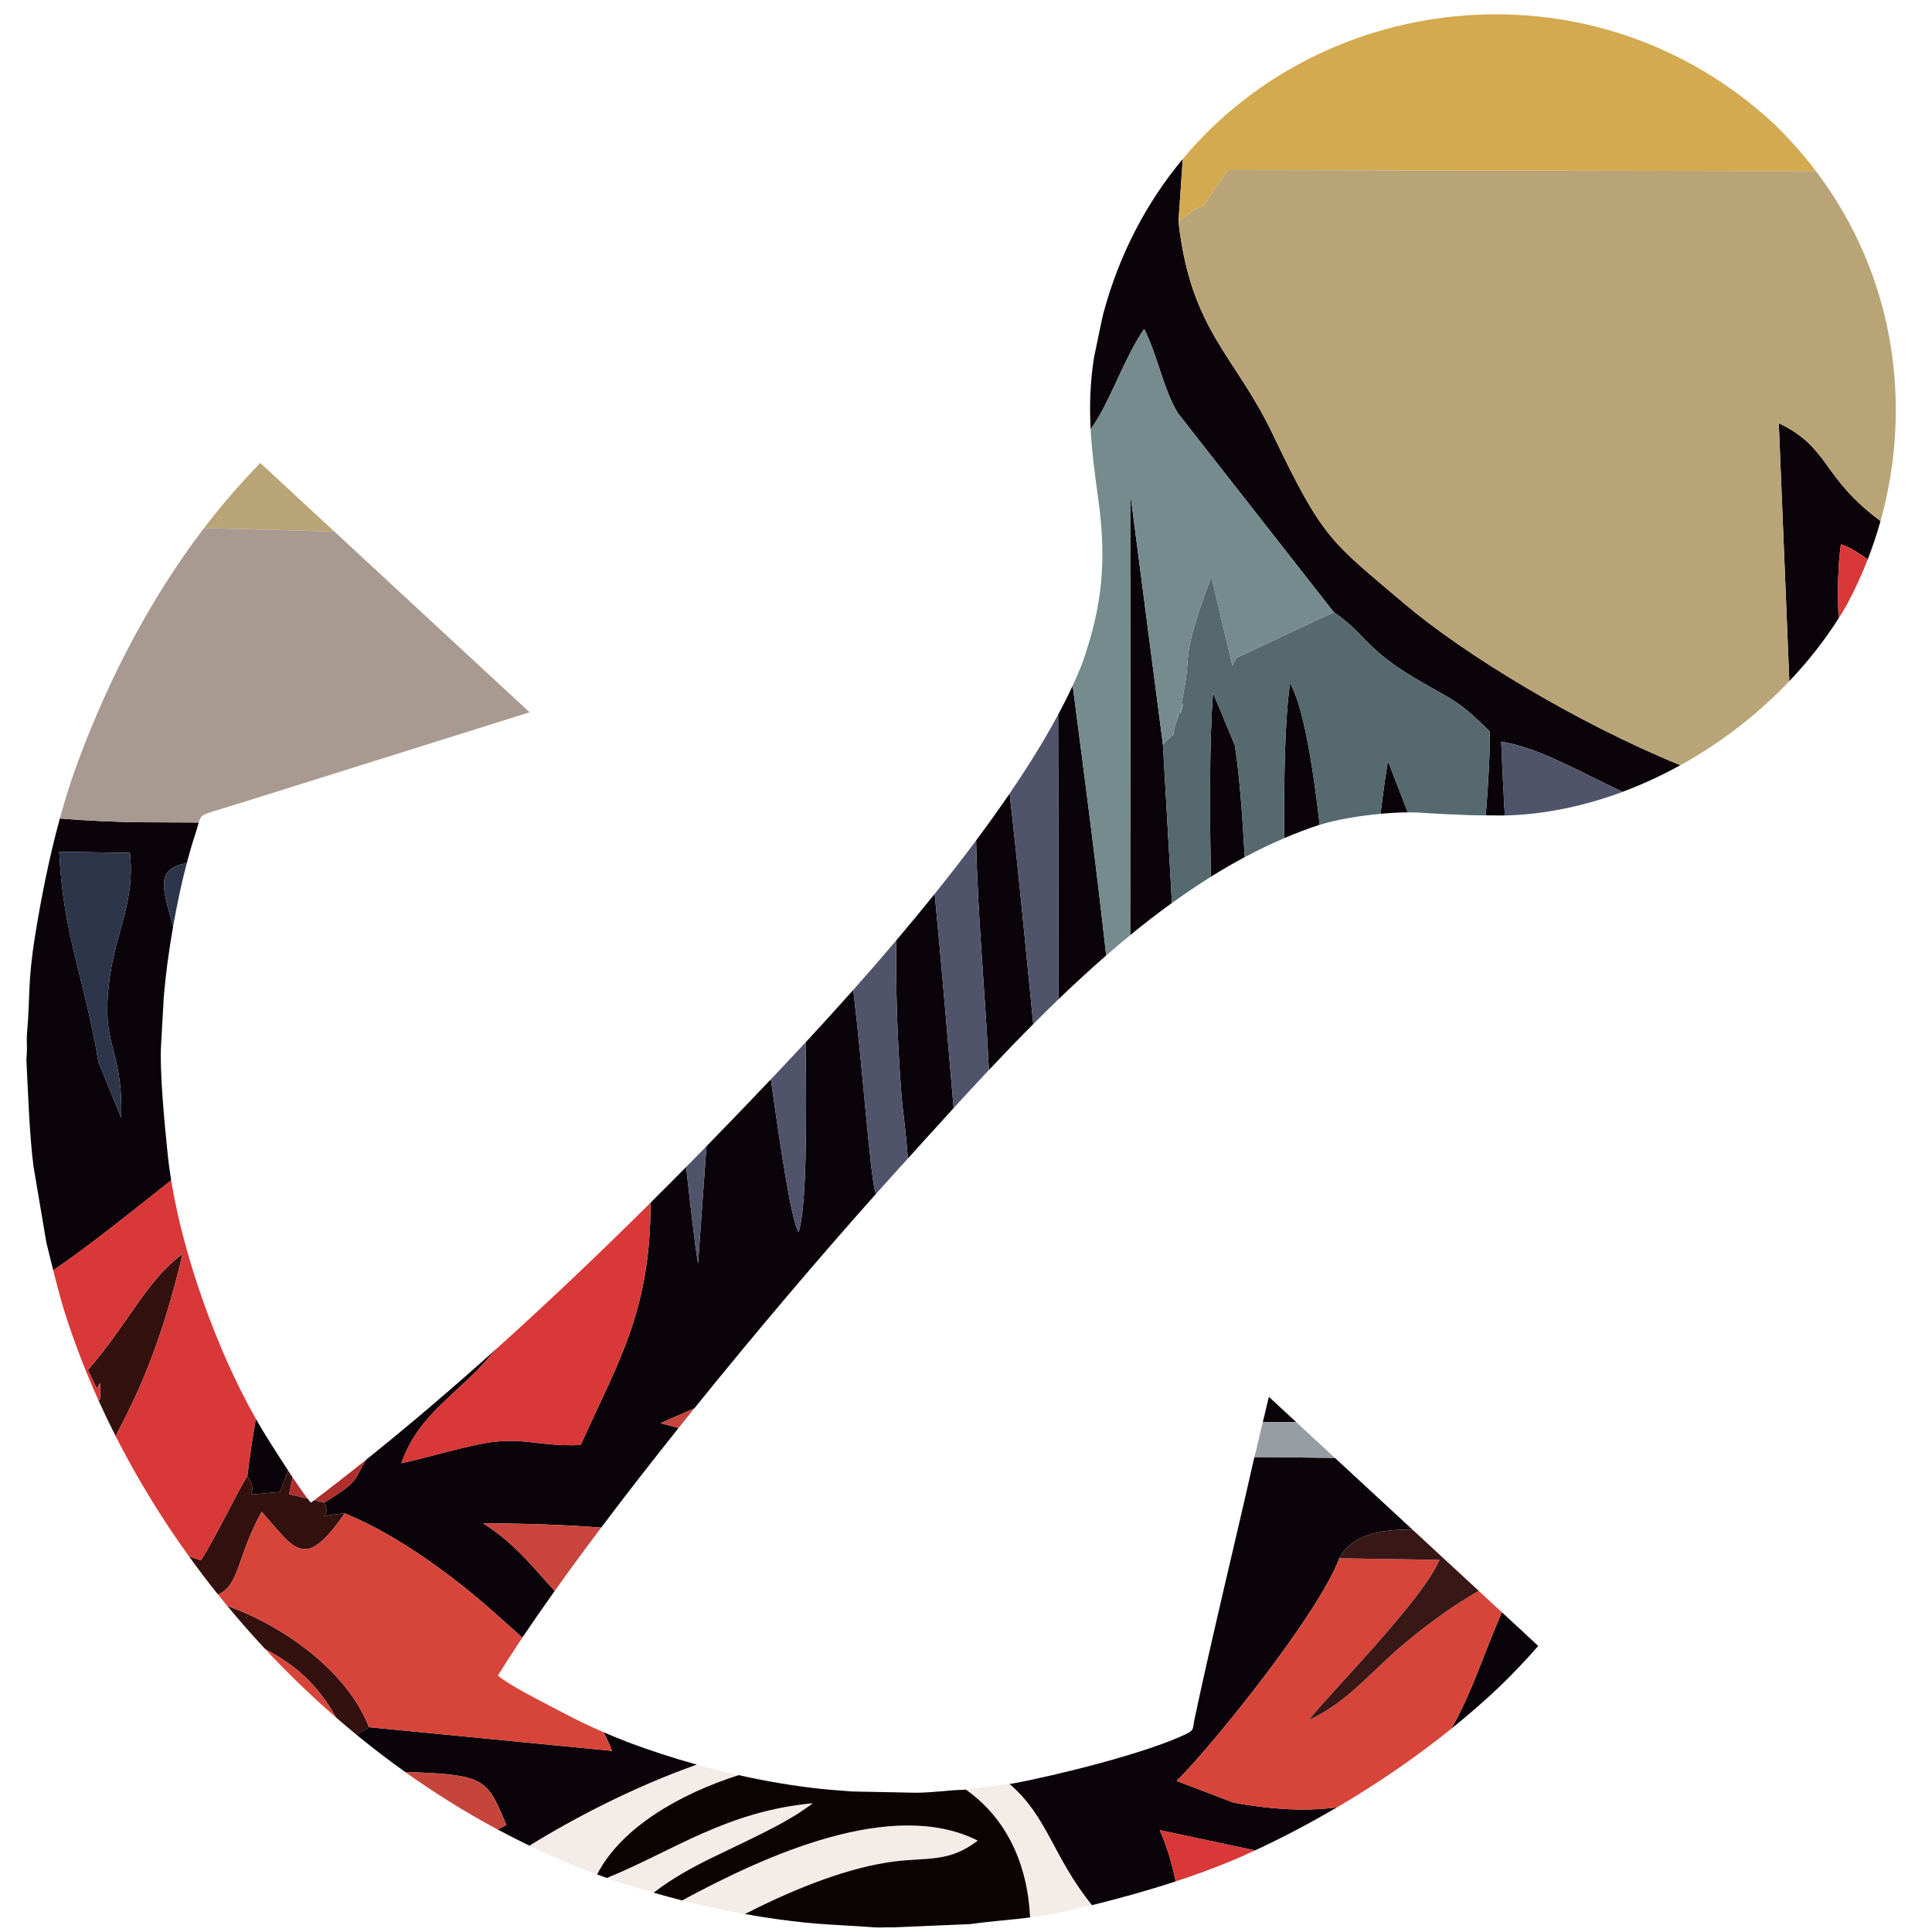
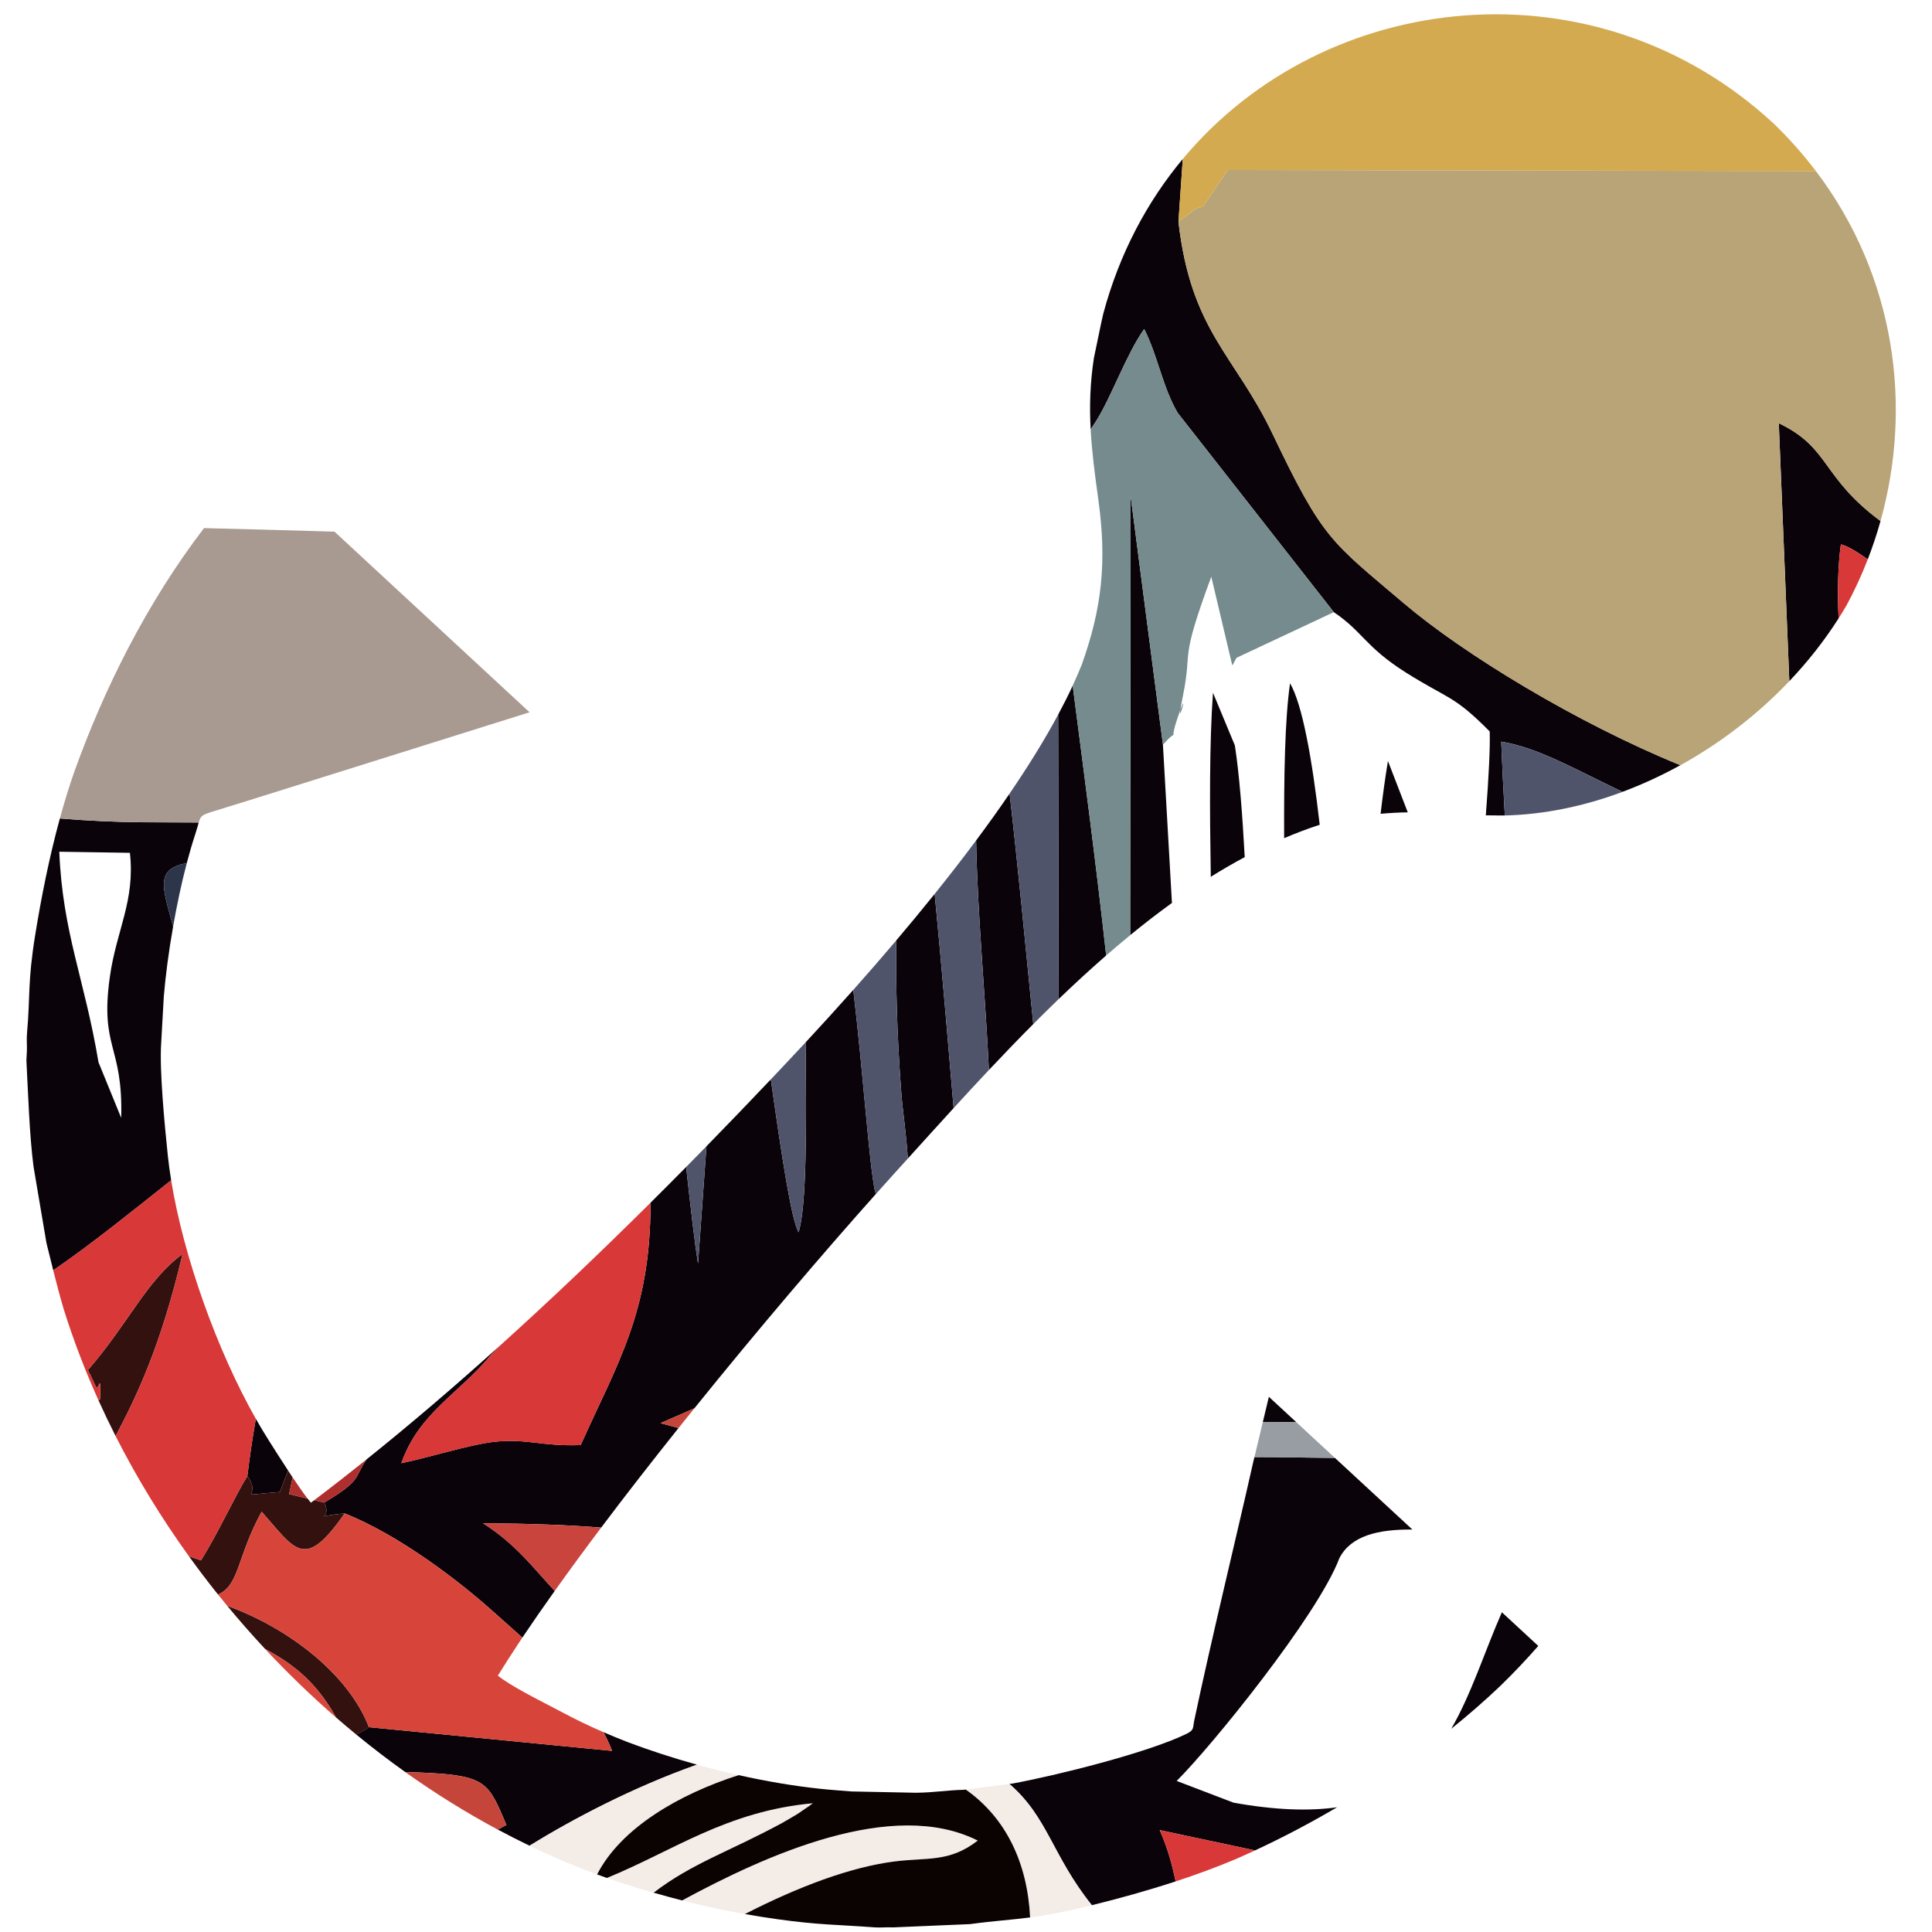
<svg xmlns="http://www.w3.org/2000/svg" xml:space="preserve" width="1.22in" height="1.22in" style="shape-rendering:geometricPrecision; text-rendering:geometricPrecision; image-rendering:optimizeQuality; fill-rule:evenodd; clip-rule:evenodd" viewBox="0 0 1220.47 1220.47">
  <defs>
    <style type="text/css">  .fil4 {fill:#0B0202} .fil0 {fill:#0B030A} .fil16 {fill:#2D354A} .fil9 {fill:#33110E} .fil15 {fill:#371816} .fil6 {fill:#50546B} .fil8 {fill:#55696F} .fil12 {fill:#758B8D} .fil7 {fill:#979DA3} .fil3 {fill:#A89A91} .fil17 {fill:#AF2F2F} .fil1 {fill:#B8A476} .fil14 {fill:#C6453B} .fil13 {fill:#CA443E} .fil5 {fill:#D3AA50} .fil11 {fill:#D7453A} .fil10 {fill:#D83838} .fil2 {fill:#F3ECE7}  </style>
  </defs>
  <g id="Слой_x0020_1">
    <g id="_-2090760200">
      <path class="fil0" d="M677.64 433.13c-2.78,6 -5.85,12.11 -9.19,18.33l0.31 179.69c9.81,-9.44 19.82,-18.67 30.02,-27.56 -6.28,-57.07 -13.8,-113.81 -21.14,-170.46zm-39.87 68.2c-6.7,9.83 -13.79,19.72 -21.14,29.59 0.89,47.75 5.81,97.15 8.07,145.03 9.15,-9.72 18.49,-19.44 28.03,-29.02 -4.92,-49.72 -10.04,-103.27 -14.96,-145.59zm-47.32 63.36c-8,9.95 -16.12,19.76 -24.24,29.34 -0.36,28.32 0.34,58.85 3.13,96.04 0.89,11.81 3.26,26.81 4.14,41.82 9.39,-10.37 19.04,-21.07 28.94,-31.89 -3.49,-40.68 -7.58,-90.09 -11.98,-135.31zm-51.43 60.65c-10.41,11.71 -20.55,22.83 -30.13,33.16 0.68,54.52 0.6,104.32 -4.44,119.94 -4.59,-8.11 -10.79,-49.04 -17.5,-96.6 -13.29,14.03 -26.87,28.15 -40.67,42.28l-5.31 74.06c-2.21,-13.22 -4.65,-35.17 -7.53,-60.98 -7.44,7.54 -14.95,15.08 -22.52,22.59 0.24,68.96 -21.19,101.91 -44.09,153.08 -25.4,0.93 -34.37,-4.46 -55.43,-1.96 -15.03,1.79 -40.27,9.74 -57.88,13.42 11.26,-31.95 36.25,-43.63 56.77,-68.56l4.95 -5.2c-27.67,24.93 -55.68,48.92 -83.71,71.38 -7.95,11.35 -2.45,12.88 -26.7,27.23 5.9,12.14 -10.55,8.85 12.91,6.88 34.51,13.69 71.93,42.5 92.95,61.26 6,5.36 12.57,11.1 19.28,17.19 6.37,-9.49 13.22,-19.36 20.45,-29.5 -13.52,-14.46 -24.22,-29.3 -45.29,-42.77 29.68,0.23 53.87,1.1 74.64,2.77 15.54,-20.65 32.06,-41.85 48.89,-62.92l-11.46 -3.06c7.71,-3.32 14.82,-6.44 21.46,-9.39 40.22,-49.88 81.45,-98.18 114.75,-135.49l-0.69 -1.67c-3.75,-18 -7.23,-72.67 -13.69,-127.16zm-357 303.65c-4.76,-7.24 -9.41,-14.59 -12.3,-19.2 -2.73,-4.28 -5.43,-8.8 -8.1,-13.5 -1.81,10.25 -3.63,21.99 -5.37,36.13 10.13,13.81 -10.15,12.42 20.5,10.1l5.27 -13.53zm-73.9 -183.4c-0.88,-5.39 -1.59,-10.66 -2.12,-15.74 -1.95,-18.76 -5.34,-53.74 -4.19,-70.71l1.67 -29.61c1.04,-12.73 3.07,-28.27 5.88,-44.26 -7.06,-25.72 -11.11,-36.08 8.65,-40.11 1.69,-6.42 3.48,-12.56 5.36,-18.24 1.09,-3.28 1.66,-5.6 2.16,-7.32 -11.19,-0 -23,-0.06 -35.57,-0.15 -16.66,-0.12 -34.11,-0.94 -52.15,-2.4 -6.81,24.86 -11.83,50.41 -15.57,73.55 -4.87,30.11 -3.11,38.8 -5.13,61.48 -0.43,4.8 0.01,7.19 -0.12,11.81 -0.06,2.06 -0.2,4.01 -0.31,5.96 1.06,20.26 1.89,46.88 4.48,67l8.19 48.41c1.45,5.83 2.84,11.54 4.28,17.23 25.17,-17.26 51.03,-38.34 74.5,-56.88zm116.75 349.99c10.12,8.31 20.49,16.27 31.11,23.83 5.73,0.15 10.83,0.35 15.09,0.58 36.32,1.97 37.81,6.84 48.83,32.85 -1.87,0.96 -3.69,1.93 -5.46,2.91 6.62,3.56 13.31,6.96 20.05,10.2 27.67,-16.98 65.17,-36.83 105.8,-51.19 -15.05,-4.18 -29.83,-8.98 -43.84,-14.27 -5.06,-1.97 -10.15,-4.05 -15.25,-6.27 2.08,3.88 3.91,7.82 5.43,11.83l-153.55 -14.97c-2.07,1.61 -4.85,3.11 -8.22,4.48zm464.87 107.96c17.04,-4.19 35.09,-9.18 52.95,-15.04 -2.05,-9.47 -4.63,-20.04 -10.09,-32.4l60.21 12.83c16.91,-7.85 34.39,-16.99 51.85,-27.25 -17.64,2.49 -39.05,1.83 -65.41,-2.91l-35.93 -13.73c22.17,-22 89.22,-104.74 102.77,-140.68 7.3,-14.22 24.32,-18.3 46.14,-18.13l-48.96 -45.27c-7.52,-0.04 -15.03,-0.11 -22.54,-0.25 -9.26,-0.17 -18.71,-0.24 -28.3,-0.26l-0.7 2.94c-11.91,52.82 -26.19,110.92 -37.23,163.09 -1.17,5.5 0.12,6.34 -5.31,8.97 -24.81,12 -82.3,26.24 -109.56,31.24l-1.99 0.25c24.35,20.97 27.01,45.34 52.09,76.58zm227.02 -111.43c10.71,-8.62 21.07,-17.63 30.91,-26.99 8.33,-8.1 16.38,-16.55 24.08,-25.36l-23 -21.27c-11.03,25.13 -19.21,51.58 -31.99,73.63zm-97.87 -193.7l-17.33 -16.03 -3.8 15.89c7.03,0.05 14.07,0.1 21.13,0.15zm-104.93 -307.66c8.65,-7.09 17.44,-13.89 26.37,-20.33l-5.69 -100.01 -20.42 -157.14 -0.27 277.48zm50.92 -36.86c7.07,-4.41 14.21,-8.56 21.43,-12.43 -1.5,-27.69 -3.45,-52.56 -6.23,-70.57l-13.82 -33.26c-2.3,31.7 -2.09,73.34 -1.39,116.26zm46.33 -24.4c7.05,-3.01 14.17,-5.73 21.37,-8.11l1.1 -0.35c-4.82,-42.02 -11.03,-76.23 -18.74,-89.39 -3.31,23.07 -3.87,58.48 -3.73,97.85zm60.93 -15.4c6,-0.54 11.86,-0.86 17.17,-0.91l-12.53 -32.45c-1.79,10.9 -3.32,22.06 -4.64,33.36zm66.49 0.97l10.37 0.1 1.61 -0.04c-0.86,-15.55 -1.68,-31.07 -2.28,-46.61 23.08,3.68 46.44,17.35 76.61,31.71 12.46,-4.64 24.71,-10.29 36.57,-16.83 -65.42,-26.71 -136.71,-70.05 -174.74,-102.36 -45.94,-39.04 -50.92,-40 -82.78,-106.77 -24.01,-50.3 -51.57,-64.83 -59.54,-134.18l2.72 -39.67c-22.6,27.13 -40.09,59.9 -50.23,97.82 -0.93,3.48 -5.19,24.85 -5.95,28.16 -2.39,15.91 -2.79,30.28 -2.01,44.85 1.1,-1.62 2.22,-3.32 3.38,-5.13 9.86,-15.56 19.04,-42.15 30.44,-58.26 8.52,16.71 11.63,36.72 21.12,52.9l98.65 125.95c18.44,12.41 19.88,21.97 45.61,38.19 26.87,16.94 30.01,14.04 52.89,37.19 0.33,10.08 -0.61,29.04 -2.46,52.98zm191.72 -84.77c11.64,-12.25 22.12,-25.54 31.11,-39.65 -0.8,-17.33 -0.39,-33.39 1.44,-46.76 4.58,1.2 10.01,4.56 16.99,9.47 3.07,-7.92 5.77,-16 8.06,-24.22 -37.69,-27.93 -31.66,-46.2 -64.26,-61.78l6.65 162.94zm-1092.9 107.76l44.61 0.69c3.39,30.45 -8.5,48.73 -12.66,78.3 -6.4,45.48 8.39,42.8 7.16,89.15l-14.35 -35.17c-8.8,-52.73 -22.64,-81.62 -24.76,-132.97z" />
      <path class="fil1" d="M744.45 140.1c7.97,69.35 35.53,83.87 59.54,134.18 31.87,66.77 36.84,67.73 82.78,106.77 38.03,32.31 109.32,75.65 174.74,102.36 25.27,-13.96 48.77,-32 68.82,-53.1l-6.65 -162.94c32.6,15.58 26.57,33.85 64.26,61.78 20.19,-72.2 9.73,-154.39 -40.82,-221.08l-371.59 -0.67 -15.5 22.98c-0.91,0.52 -3.7,0.93 -4.67,1.42l-10.91 8.3z" />
      <path class="fil2" d="M334.48 1165.97c14,6.74 28.26,12.81 42.72,18.14 15.1,-29.42 51.83,-50.71 89.41,-62.73 -8.8,-1.96 -17.61,-4.17 -26.33,-6.59 -40.63,14.35 -78.14,34.2 -105.8,51.19zm48.9 20.36c3.02,1.06 6.04,2.11 9.08,3.11 7,2.22 13.8,4.28 20.46,6.2 24.29,-18.62 47.43,-25.8 80.89,-43.88 2.07,-1.12 8.3,-4.83 10.05,-5.9 1.36,-0.84 3.76,-2.61 4.85,-3.31 1.1,-0.7 3.29,-2.17 4.8,-3.42 -54.64,5.06 -88.2,30.12 -130.12,47.2zm47.55 14.2c13.37,3.42 26.39,6.24 39.64,8.6 34.4,-17.59 66.67,-29.56 94,-33.15 21.05,-2.76 35.07,0.77 53.11,-13.26 -53.96,-27.16 -134.18,9.35 -186.75,37.81zm219.81 10.74c9.09,-1.19 19.45,-3.02 34.72,-6.69l4.27 -1.04c-25.08,-31.24 -27.75,-55.61 -52.09,-76.58l-27.57 3.52c25.59,18 38.99,46.6 40.67,80.79z" />
-       <path class="fil1" d="M128.87 333.62c29.33,0.71 57.13,1.47 82.42,2.23l-46.84 -43.37c-12.8,13.03 -24.64,26.82 -35.57,41.15z" />
      <path class="fil3" d="M211.28 335.85c-25.29,-0.76 -53.09,-1.52 -82.42,-2.23 -36.91,48.33 -63.5,102.64 -81.85,153.71 -3.39,9.65 -6.44,19.62 -9.2,29.7 18.04,1.46 35.49,2.28 52.15,2.4 12.57,0.09 24.38,0.15 35.57,0.15 1.32,-4.5 2.16,-4.88 10.43,-7.4 9.19,-2.8 30.57,-9.49 39.37,-12.25l159.2 -49.98 -123.24 -114.12z" />
      <path class="fil4" d="M377.2 1184.11c2.06,0.76 4.11,1.49 6.18,2.22 41.93,-17.09 75.48,-42.15 130.12,-47.2 -1.52,1.25 -3.7,2.71 -4.8,3.42 -1.09,0.7 -3.48,2.47 -4.85,3.31 -1.75,1.07 -7.98,4.78 -10.05,5.9 -33.46,18.08 -56.6,25.26 -80.89,43.88 6.11,1.76 12.09,3.38 18.01,4.89 52.57,-28.47 132.79,-64.98 186.75,-37.81 -18.05,14.03 -32.07,10.5 -53.11,13.26 -27.33,3.59 -59.6,15.56 -94,33.15 6.67,1.19 13.4,2.26 20.26,3.22 26.39,3.72 38.44,3.45 61.5,5.18 4.08,0.31 7.65,-0.2 11.8,0.03l48.66 -2.07c16.09,-2.17 25.92,-2.64 37.95,-4.22 -1.68,-34.19 -15.07,-62.79 -40.67,-80.79l-1.31 0.17c-10.65,0.22 -17.98,1.72 -30.19,1.86l-40.64 -0.82c-6.65,-0.56 -12.97,-0.96 -20,-1.71 -16.57,-1.77 -33.93,-4.71 -51.31,-8.6 -37.58,12.02 -74.31,33.31 -89.41,62.73z" />
      <path class="fil5" d="M744.45 140.1l10.91 -8.3c0.96,-0.49 3.76,-0.9 4.67,-1.42l15.5 -22.98 371.59 0.67c-7.89,-10.41 -16.76,-20.45 -26.65,-30.01 -112.37,-104.01 -283.37,-85.57 -373.3,22.37l-2.72 39.67z" />
      <path class="fil6" d="M433.43 737.21c2.89,25.82 5.32,47.76 7.53,60.98l5.31 -74.06c-4.26,4.36 -8.54,8.72 -12.84,13.07zm53.51 -55.36c6.71,47.56 12.91,88.49 17.5,96.6 5.04,-15.63 5.12,-65.43 4.44,-119.94 -4.4,4.74 -8.69,9.32 -12.83,13.7 -3.02,3.21 -6.06,6.43 -9.11,9.65zm52.07 -56.51c6.46,54.49 9.94,109.16 13.69,127.16l0.69 1.67c3.98,-4.46 7.85,-8.77 11.59,-12.9l8.5 -9.37c-0.88,-15 -3.25,-30 -4.14,-41.82 -2.8,-37.19 -3.49,-67.72 -3.13,-96.04 -9.13,10.78 -18.26,21.26 -27.19,31.31zm51.43 -60.65c4.4,45.21 8.49,94.63 11.98,135.31 7.29,-7.97 14.71,-16.02 22.28,-24.06 -2.27,-47.88 -7.18,-97.28 -8.07,-145.03 -8.44,11.34 -17.23,22.64 -26.18,33.78zm47.32 -63.36c4.93,42.32 10.04,95.87 14.96,145.59 5.28,-5.3 10.63,-10.57 16.03,-15.77l-0.31 -179.69c-8.67,16.13 -19.1,32.91 -30.68,49.87z" />
      <path class="fil7" d="M818.89 898.43c-7.06,-0.04 -14.1,-0.09 -21.13,-0.15l-5.31 22.19c9.59,0.02 19.04,0.09 28.3,0.26 7.51,0.13 15.02,0.21 22.54,0.25l-24.39 -22.55z" />
-       <path class="fil8" d="M734.64 470.43l5.69 100.01c8.07,-5.83 16.25,-11.35 24.54,-16.53 -0.7,-42.92 -0.91,-84.56 1.39,-116.26l13.82 33.26c2.78,18.01 4.73,42.87 6.23,70.57 8.2,-4.39 16.5,-8.39 24.9,-11.97 -0.14,-39.37 0.42,-74.78 3.73,-97.85 7.71,13.16 13.92,47.37 18.74,89.39 10.27,-3.24 24.73,-5.69 38.45,-6.94 1.32,-11.3 2.85,-22.46 4.64,-33.36l12.53 32.45c4.01,-0.04 7.71,0.08 10.91,0.36 6.81,0.54 22.43,1.19 29.57,1.43l8.84 0.09c1.84,-23.93 2.78,-42.89 2.46,-52.98 -22.89,-23.15 -26.02,-20.26 -52.89,-37.19 -25.74,-16.22 -27.17,-25.78 -45.61,-38.19l-61.41 28.81c-0.61,0.84 -1.7,3.3 -2.71,4.85l-13.26 -56.05c-20.48,55.35 -11.69,44.38 -17.87,75.02 -5.98,29.63 5.3,-11.44 -3.21,13.51 -6.86,20.1 2.69,4.2 -9.46,17.57z" />
      <path class="fil6" d="M1024.94 500.25c-30.17,-14.36 -53.53,-28.03 -76.61,-31.71 0.59,15.54 1.42,31.06 2.28,46.61 24.72,-0.58 49.94,-5.81 74.33,-14.9z" />
      <path class="fil9" d="M224.87 1095.59c3.36,-1.37 6.14,-2.87 8.22,-4.48 -12.47,-32.48 -49.23,-62.05 -89.59,-76.74 7.69,9.31 15.66,18.39 23.9,27.22 14.26,7.88 30.96,18.2 44.82,43.3 4.17,3.63 8.39,7.19 12.65,10.69zm-87.16 -88.33c13.63,-5.64 12,-24.07 27.59,-52.29 21.49,24.44 27,37.52 52.43,1.11 -23.46,1.97 -7.01,5.26 -12.91,-6.88l-6.31 -1.52 -2.1 1.59c-0.63,-0.71 -1.34,-1.59 -2.13,-2.61l-11.63 -2.81 2.22 -10.55c-0.94,-1.41 -1.9,-2.85 -2.85,-4.3l-5.27 13.53c-30.65,2.32 -10.37,3.7 -20.5,-10.1 -7.83,12.62 -18.68,36.5 -29.31,53.27l-7.59 -2.6c5.91,8.2 12.03,16.26 18.36,24.17zm-64.69 -100.09c12.88,-24.23 28.54,-56.47 42.3,-114.97 -22.65,16.47 -34.11,43.73 -59.7,73.14 0.1,1.04 1.16,2.54 1.31,2.86l3.7 7.91c1.51,3.59 3.28,-11.31 2.55,7.87l-0.94 0.67c3.42,7.57 7.01,15.08 10.78,22.52z" />
      <path class="fil10" d="M1179.88 353.37c-6.98,-4.91 -12.41,-8.26 -16.99,-9.47 -1.84,13.38 -2.25,29.43 -1.44,46.76 1.72,-2.7 3.39,-5.42 4.99,-8.18 5.08,-9.39 9.56,-19.12 13.44,-29.12z" />
      <path class="fil11" d="M233.08 1091.11l153.55 14.97c-1.53,-4.01 -3.35,-7.96 -5.43,-11.83 -8.65,-3.76 -17.34,-7.92 -26.06,-12.57 -9.83,-5.26 -27.2,-13.75 -37.15,-20.59 -1.3,-0.89 -2.46,-1.75 -3.48,-2.57 4.03,-6.52 8.36,-13.28 12.96,-20.24l2.5 -3.74c-6.71,-6.09 -13.28,-11.83 -19.28,-17.19 -21.02,-18.76 -58.44,-47.58 -92.95,-61.26 -25.43,36.41 -30.94,23.33 -52.43,-1.11 -15.6,28.22 -13.97,46.65 -27.59,52.29 1.91,2.39 3.84,4.76 5.79,7.11 40.36,14.69 77.12,44.26 89.59,76.74zm-20.87 -6.21c-13.86,-25.1 -30.56,-35.42 -44.82,-43.3 14.19,15.21 29.16,29.69 44.82,43.3z" />
      <path class="fil10" d="M62.24 884.65l0.94 -0.67c0.74,-19.18 -1.04,-4.28 -2.55,-7.87l-3.7 -7.91c-0.15,-0.32 -1.2,-1.82 -1.31,-2.86 25.59,-29.41 37.05,-56.67 59.7,-73.14 -13.76,58.5 -29.43,90.74 -42.3,114.97 13.33,26.28 28.88,51.71 46.33,75.93l7.59 2.6c10.63,-16.76 21.48,-40.65 29.31,-53.27 1.74,-14.13 3.56,-25.87 5.37,-36.13 -24.46,-43.15 -45.65,-102.32 -53.5,-150.7 -23.47,18.54 -49.33,39.62 -74.5,56.88 2.05,8.16 4.18,16.28 6.65,24.63 6.1,19.46 13.47,38.68 21.97,57.54z" />
      <path class="fil12" d="M677.64 433.13c7.35,56.65 14.86,113.39 21.14,170.46 5.01,-4.37 10.07,-8.64 15.18,-12.83l0.27 -277.48 20.42 157.14c12.15,-13.37 2.6,2.54 9.46,-17.57 8.52,-24.94 -2.76,16.13 3.21,-13.51 6.18,-30.64 -2.61,-19.67 17.87,-75.02l13.26 56.05c1.01,-1.55 2.1,-4.01 2.71,-4.85l61.41 -28.81 -98.65 -125.95c-9.49,-16.18 -12.6,-36.19 -21.12,-52.9 -11.4,16.11 -20.57,42.7 -30.44,58.26 -1.15,1.81 -2.28,3.52 -3.38,5.13 0.75,13.93 2.58,28.04 4.78,43.82 5.55,39.75 2.43,68.86 -10.37,104.72 -1.74,4.36 -3.67,8.81 -5.76,13.32z" />
      <path class="fil10" d="M315.23 850.59l-4.95 5.2c-20.52,24.93 -45.51,36.61 -56.77,68.56 17.61,-3.68 42.85,-11.63 57.88,-13.42 21.06,-2.5 30.04,2.89 55.43,1.96 22.9,-51.17 44.33,-84.12 44.09,-153.08 -31.12,30.93 -63.18,61.5 -95.68,90.79z" />
      <path class="fil13" d="M305.12 962.26c21.07,13.48 31.77,28.31 45.29,42.77 9.23,-12.95 19.07,-26.35 29.35,-40 -20.77,-1.67 -44.96,-2.54 -74.64,-2.77z" />
-       <path class="fil11" d="M934.13 1004.98c-15.04,8.64 -28.86,18.44 -44.36,31.11 -23.28,19.02 -38.01,39.14 -62.75,50.31 11.61,-15.35 70.86,-74.29 82.39,-101l-63.31 -1.01c-13.55,35.93 -80.59,118.67 -102.77,140.68l35.93 13.73c26.36,4.74 47.76,5.41 65.41,2.91 24.58,-14.43 49.14,-31.1 72.09,-49.57 12.78,-22.04 20.96,-48.5 31.99,-73.63l-14.62 -13.52z" />
      <path class="fil14" d="M314.43 1155.77c1.77,-0.98 3.59,-1.96 5.46,-2.91 -11.02,-26.02 -12.5,-30.88 -48.83,-32.85 -4.26,-0.23 -9.36,-0.43 -15.09,-0.58 18.8,13.39 38.34,25.56 58.46,36.35z" />
      <path class="fil14" d="M438.64 889.66c-6.63,2.95 -13.75,6.07 -21.46,9.39l11.46 3.06c3.32,-4.16 6.65,-8.31 9.99,-12.45z" />
-       <path class="fil15" d="M846.1 984.37l63.31 1.01c-11.54,26.71 -70.78,85.66 -82.39,101 24.74,-11.17 39.47,-31.28 62.75,-50.31 15.5,-12.67 29.32,-22.46 44.36,-31.11l-41.89 -38.73c-21.81,-0.17 -38.84,3.91 -46.14,18.13z" />
      <path class="fil10" d="M732.6 1156.11c5.46,12.36 8.04,22.93 10.09,32.4 13.3,-4.36 26.48,-9.21 39.04,-14.56 3.66,-1.61 7.36,-3.28 11.09,-5.01l-60.21 -12.83z" />
      <path class="fil16" d="M118.01 545.16c-19.76,4.03 -15.7,14.39 -8.65,40.11 2.37,-13.52 5.3,-27.36 8.65,-40.11z" />
-       <path class="fil16" d="M69.39 617.06c4.16,-29.57 16.05,-47.85 12.66,-78.3l-44.61 -0.69c2.12,51.35 15.96,80.24 24.76,132.97l14.35 35.17c1.23,-46.35 -13.56,-43.67 -7.16,-89.15z" />
      <path class="fil17" d="M184.87 933.29l-2.22 10.55 11.63 2.81c-2.59,-3.34 -5.94,-8.17 -9.42,-13.36zm13.65 14.39l6.31 1.52c24.25,-14.35 18.75,-15.88 26.7,-27.23 -11,8.81 -22.01,17.39 -33.01,25.7z" />
    </g>
  </g>
</svg>